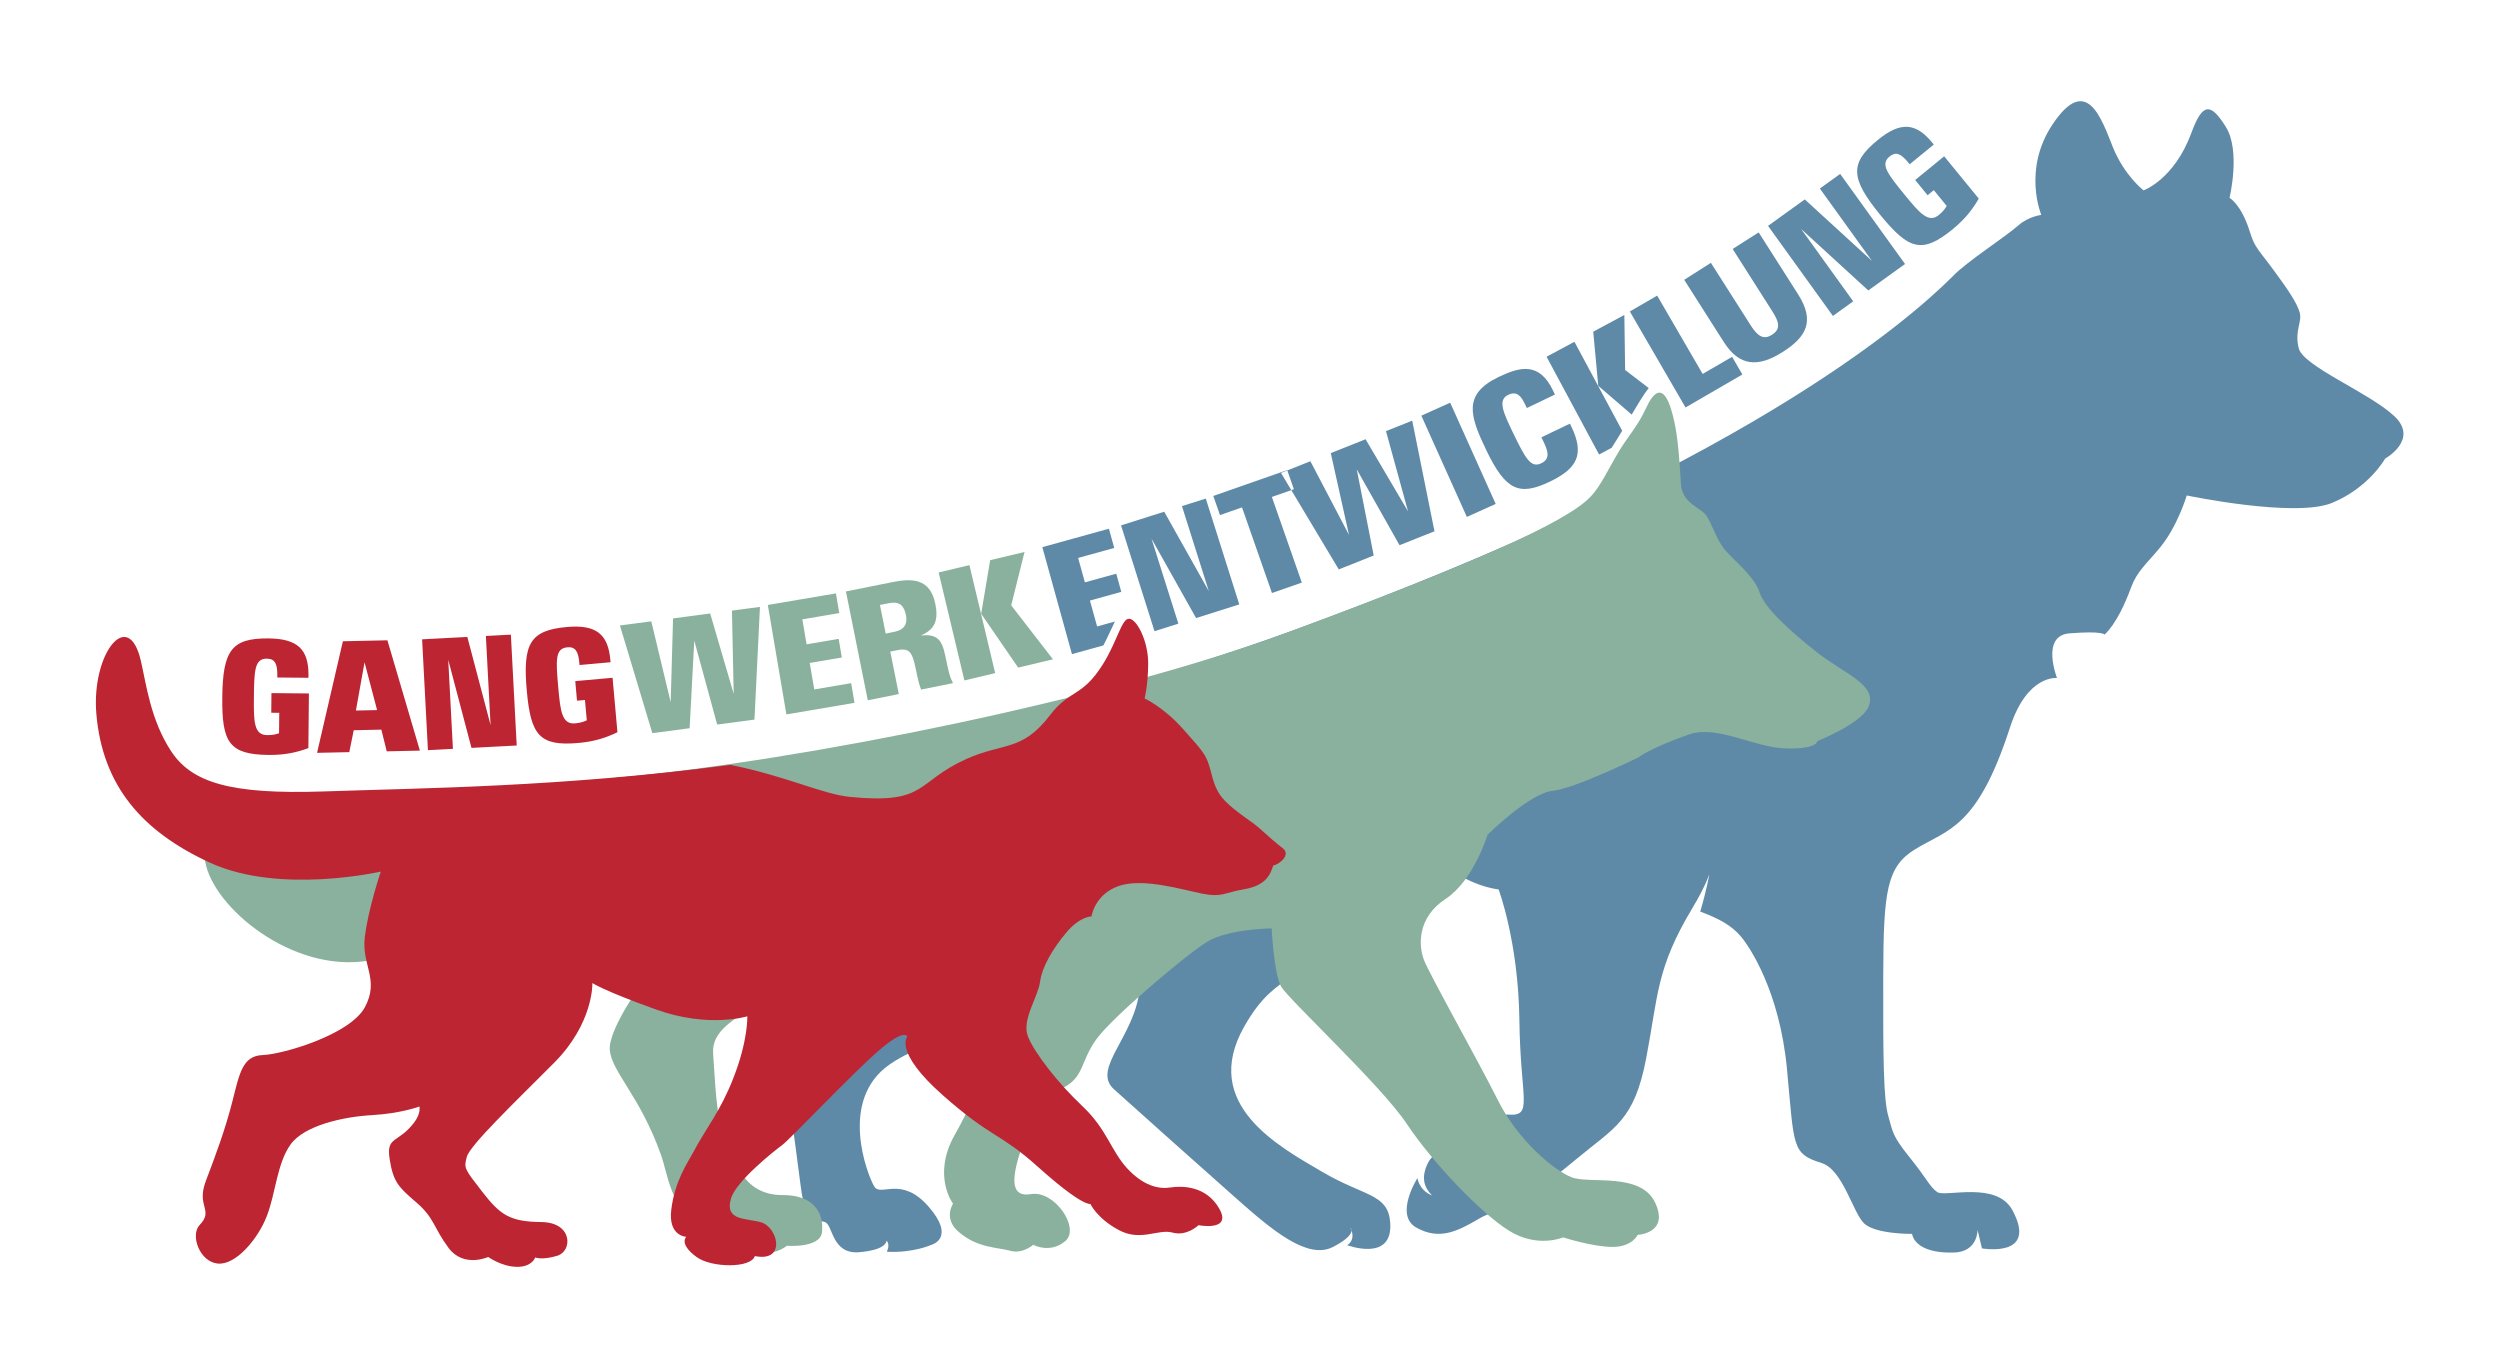
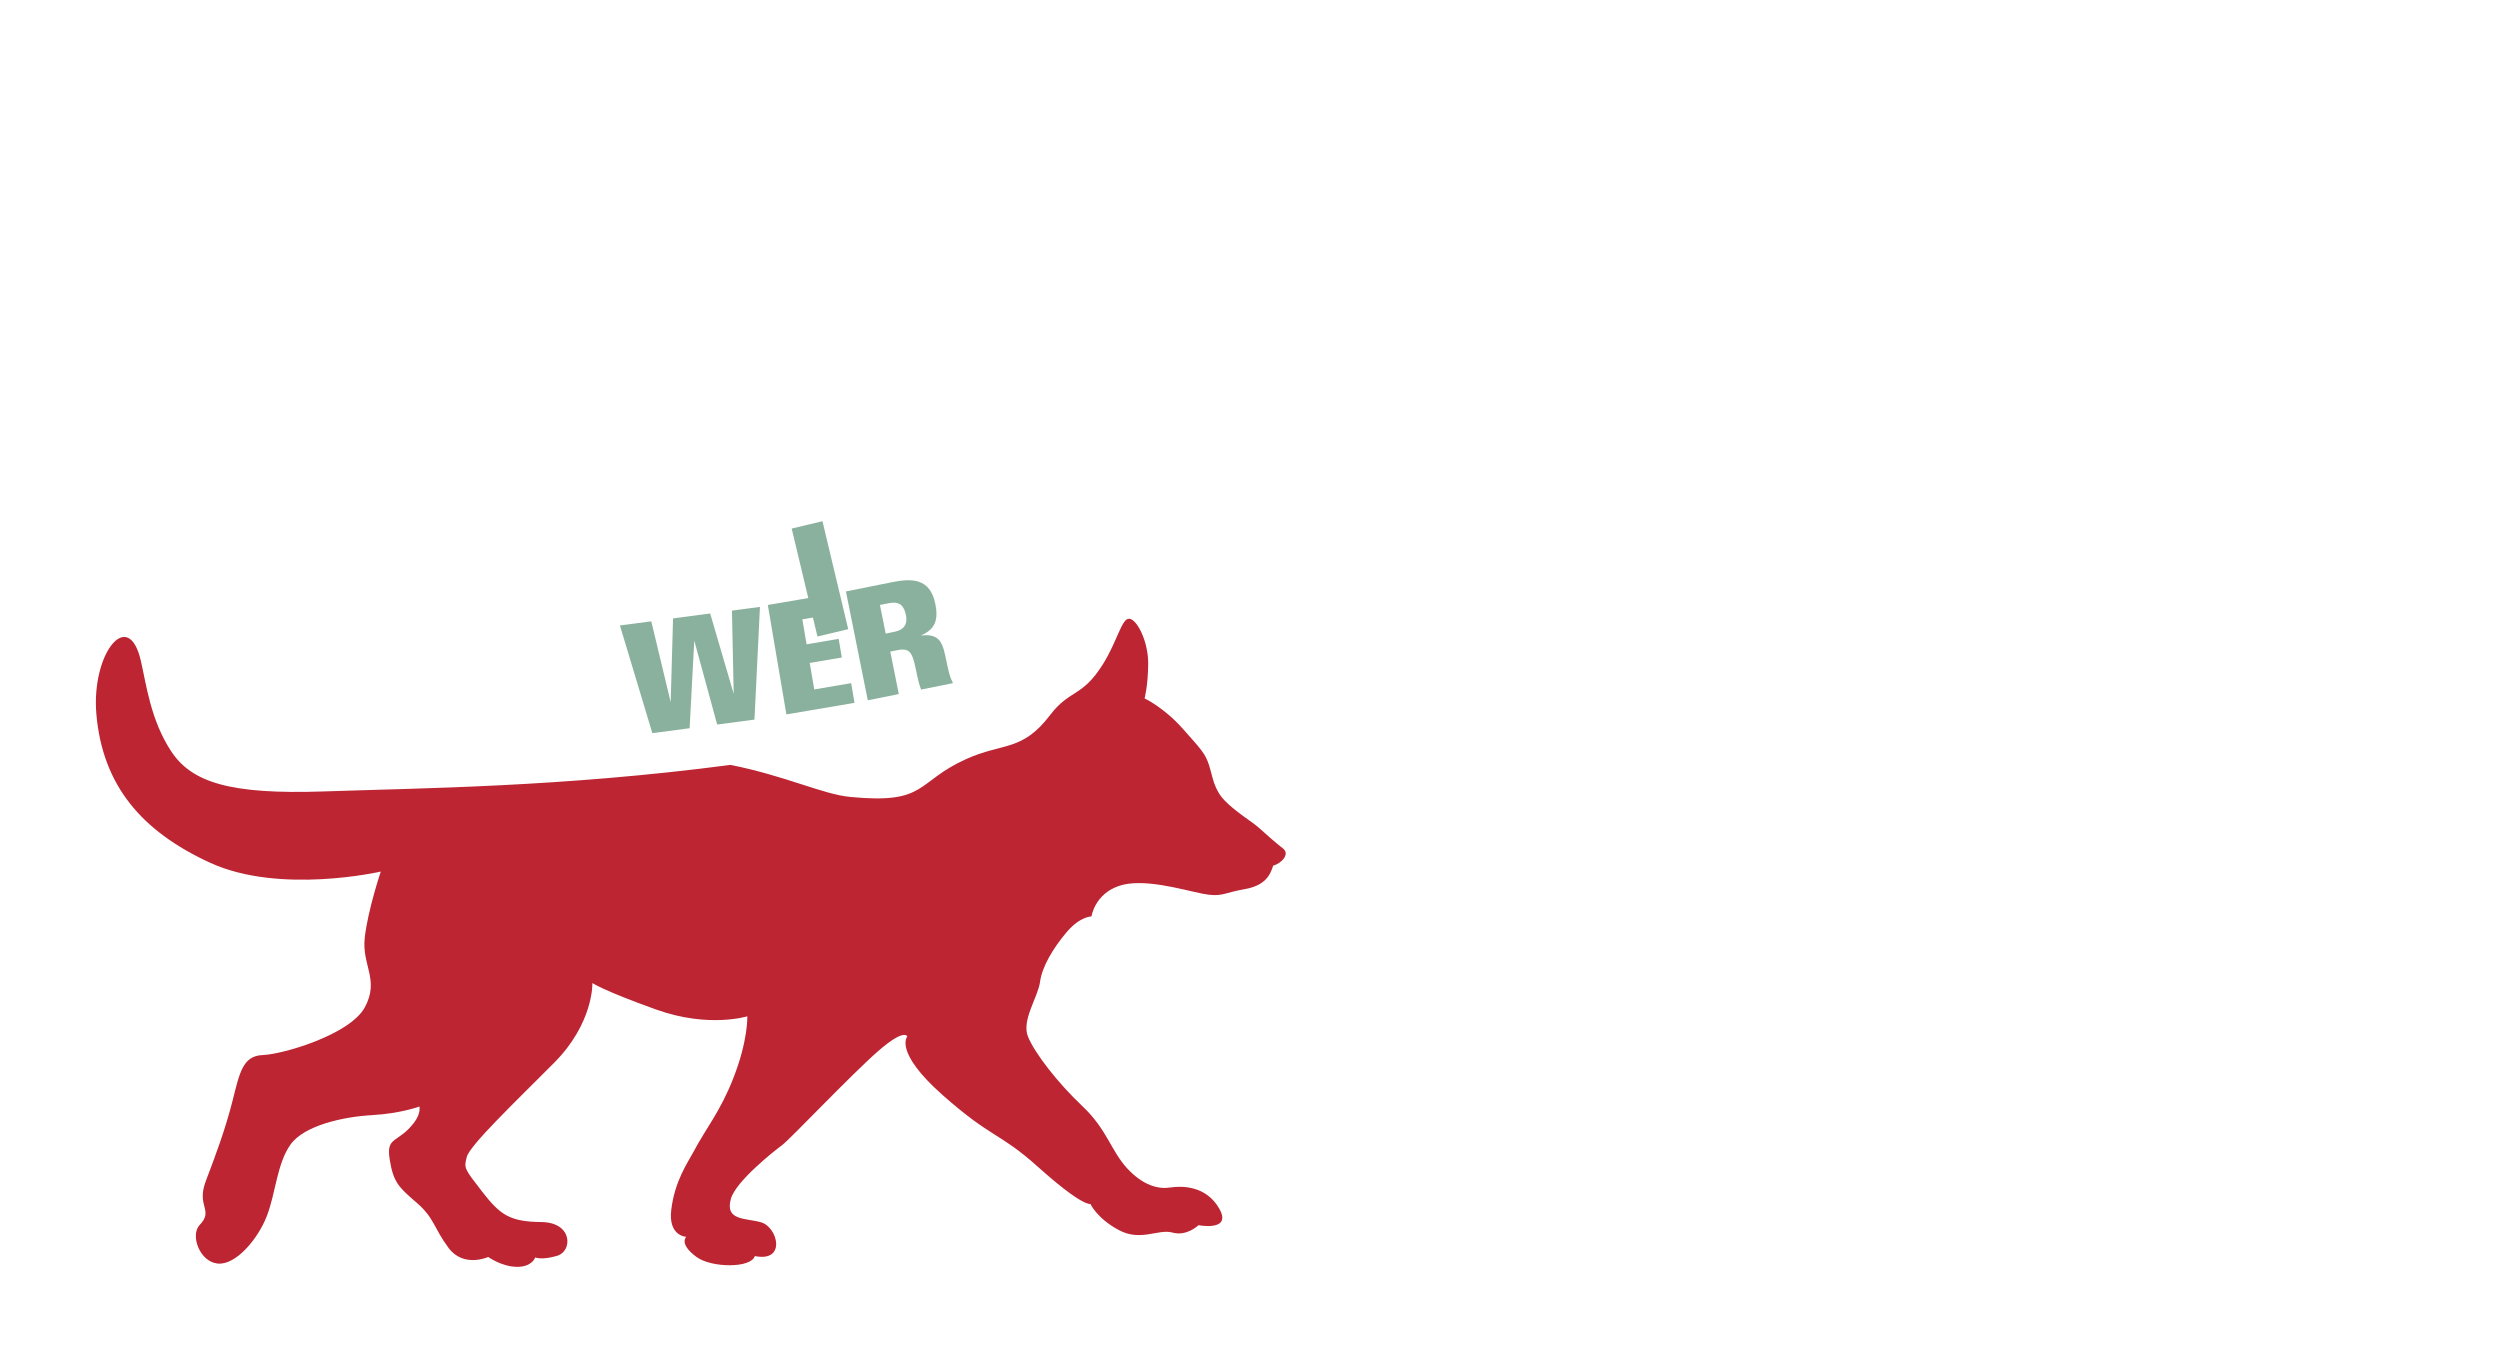
<svg xmlns="http://www.w3.org/2000/svg" xmlns:ns1="http://sodipodi.sourceforge.net/DTD/sodipodi-0.dtd" xmlns:ns2="http://www.inkscape.org/namespaces/inkscape" version="1.1" id="svg2" xml:space="preserve" width="200.32" height="109.6" viewBox="0 0 200.32 109.6" ns1:docname="Logo_Farbig.eps">
  <defs id="defs6" />
  <ns1:namedview pagecolor="#ffffff" bordercolor="#666666" borderopacity="1" objecttolerance="10" gridtolerance="10" guidetolerance="10" ns2:pageopacity="0" ns2:pageshadow="2" ns2:window-width="640" ns2:window-height="480" id="namedview4" />
  <g id="g10" ns2:groupmode="layer" ns2:label="ink_ext_XXXXXX" transform="matrix(1.333,0,0,-1.333,0,109.6)">
    <g id="g12" transform="scale(0.1)">
-       <path d="m 185.375,372.508 0.313,32.851 -22.516,0.215 -0.113,-11.812 4.8,-0.043 -0.117,-12.278 c -1.668,-0.535 -3.519,-1.164 -7.117,-1.128 -7.937,0.074 -8.141,7.921 -8.004,22.226 0.16,16.703 0.414,23.805 7.797,23.734 4.797,-0.046 6.34,-3.011 6.273,-9.843 l -0.015,-1.477 18.734,-0.18 0.016,1.481 c 0.148,15.684 -6.621,22.027 -24.063,22.191 -22.238,0.215 -27.476,-7.304 -27.75,-35.726 -0.258,-26.946 4.289,-34.094 27.91,-34.321 9.598,-0.093 16.813,1.5 23.852,4.11 z m 67.027,-1.508 -19.527,66.316 -26.758,-0.578 -15.531,-67.074 19.375,0.418 2.668,13.168 16.609,0.359 3.235,-13.039 z m -25.726,24.367 -12.735,-0.273 5.192,29.004 z m 83.918,-21.289 -3.504,66.633 -15.024,-0.789 2.817,-53.543 -13.969,52.953 -27.184,-1.43 3.504,-66.629 15.02,0.79 -2.816,53.542 13.968,-52.957 z m 60.558,7.985 -2.929,32.722 -22.43,-2.008 1.055,-11.765 4.781,0.429 1.094,-12.226 c -1.606,-0.699 -3.383,-1.508 -6.969,-1.828 -7.906,-0.711 -8.883,7.078 -10.156,21.324 -1.493,16.637 -1.946,23.73 5.41,24.391 4.777,0.429 6.605,-2.372 7.215,-9.176 l 0.132,-1.469 18.661,1.672 -0.133,1.469 c -1.403,15.629 -8.762,21.269 -26.137,19.711 -22.148,-1.985 -26.621,-9.985 -24.086,-38.293 2.406,-26.84 7.637,-33.504 31.164,-31.399 9.563,0.86 16.582,3.156 23.328,6.446" style="fill:#bd2533;fill-opacity:1;fill-rule:nonzero;stroke:none" id="path14" />
-       <path d="m 456.813,457.395 -16.833,-2.235 1.055,-50.039 -14.137,48.305 -22.32,-2.961 -1.418,-50.367 -11.668,48.629 -18.844,-2.5 19.481,-64.723 22.414,2.973 2.781,52.691 13.778,-50.492 22.414,2.972 z m 56.839,-57.668 -2.007,11.828 -22.2,-3.77 -2.703,15.922 19.289,3.273 -1.898,11.192 -19.289,-3.274 -2.547,15.012 22.195,3.77 -2.008,11.828 -40.941,-6.953 11.168,-65.782 z m 59.188,11.824 c -2.102,4.379 -2.32,5.465 -4.61,16.394 -2.089,10.403 -5.367,13.133 -14.707,12.293 8.957,3.684 10.543,9.836 8.727,18.883 -3.16,15.746 -14.312,15.484 -26.254,13.082 l -27.504,-5.523 13.141,-65.414 18.637,3.742 -5.125,25.515 4.16,0.836 c 8.324,1.672 9.269,-1.621 12.011,-15.285 0.711,-3.527 1.293,-5.48 2.344,-8.375 z m -28.231,40.734 c 0.981,-4.887 -0.898,-8.652 -6.777,-9.832 l -5.43,-1.09 -3.453,17.192 5.156,1.035 c 5.43,1.09 9.051,-0.067 10.504,-7.305 z m 88.336,-26.398 -25.101,32.433 8.004,32.082 -20.649,-4.925 -5.406,-32.219 22.238,-32.363 z m -34.738,-8.289 -15.484,64.902 -18.493,-4.414 15.485,-64.898 18.492,4.41" style="fill:#89b19d;fill-opacity:1;fill-rule:nonzero;stroke:none" id="path16" />
-       <path d="m 1162.42,707.898 7.77,-9.503 c -0.94,-1.477 -1.96,-3.149 -4.75,-5.426 -6.14,-5.024 -11.32,0.879 -20.37,11.953 -10.57,12.933 -14.93,18.551 -9.21,23.223 3.71,3.039 6.8,1.742 11.12,-3.543 l 0.93,-1.145 14.51,11.856 -0.93,1.144 c -9.93,12.145 -19.19,12.684 -32.7,1.645 -17.22,-14.075 -16.43,-23.204 1.56,-45.211 17.05,-20.868 25.12,-23.45 43.41,-8.496 7.43,6.074 11.96,11.914 15.69,18.425 l -20.79,25.438 -17.43,-14.25 7.47,-9.149 z m -17.29,-44.386 -38.99,54.144 -12.2,-8.793 31.33,-43.508 -40.39,36.985 -22.1,-15.91 39,-54.141 12.2,8.789 -31.33,43.508 40.39,-36.981 z m -64.28,-18.223 -23.69,37.215 -15.65,-9.961 23.98,-37.68 c 3.92,-6.152 5.11,-10.425 -0.34,-13.894 -4.98,-3.172 -8.57,-0.973 -12.73,5.57 l -23.99,37.68 -16.04,-10.211 23.79,-37.367 c 9.37,-14.715 20.56,-15.461 35.51,-5.95 14.25,9.071 19.36,18.563 9.16,34.598 z m -57.37,-47.863 -27.335,47.09 -16.442,-9.543 33.487,-57.707 34.17,19.828 -6.17,10.617 z m -32.417,-8.481 -14.184,10.864 -0.469,33.058 -18.699,-10.043 3.012,-32.527 20.125,-17.309 c 3.933,6.711 7.324,12.36 10.215,15.957 z m -15.942,-25.664 -28.715,53.477 -16.746,-8.992 31.563,-58.786 7.562,4.063 c 2.227,3.453 4.336,6.895 6.336,10.238 z m -41.586,24.176 c -8.226,17.137 -19.621,14.43 -32.683,8.156 -21.711,-10.425 -17.297,-23.457 -7.391,-44.09 11.707,-24.371 19.91,-27.597 38.293,-18.769 16.473,7.91 20.777,16.426 12.828,32.98 l -0.879,1.829 -17.137,-8.227 0.797,-1.664 c 2.957,-6.156 5.028,-11.102 -0.883,-13.938 -6.156,-2.957 -9.332,2.379 -17.039,18.434 -5.753,11.98 -9.304,19.59 -2.898,22.664 5.656,2.719 8.066,-1.242 10.387,-6.066 l 0.879,-1.832 16.886,8.109 z m -34.457,-68.172 -27.355,60.856 -17.34,-7.797 27.355,-60.856 z m -36.801,-16.441 -13.379,66.496 -15.773,-6.285 13.266,-48.258 -25.528,43.371 -20.918,-8.332 10.95,-49.18 -23.207,44.297 -13.872,-5.527 3.954,-11.301 -1.555,-0.543 28.535,-47.652 21.004,8.367 -10.191,51.766 25.71,-45.586 z m -92.25,35.074 3.789,1.508 -0.07,0.199 -44.426,-15.539 4.024,-11.496 13.238,4.629 18.008,-51.485 17.941,6.278 -18.004,51.48 11.688,4.09 z m -25.093,-79.023 -20.118,63.617 -14.339,-4.535 16.164,-51.122 -26.813,47.754 -25.957,-8.207 20.113,-63.617 14.344,4.535 -16.164,51.125 26.813,-47.757 z m -92.793,13.253 -4.067,14.676 21.703,6.012 -3.203,11.559 -40.019,-11.082 17.804,-64.301 18.903,5.234 c 2.851,5.426 4.941,10.414 6.926,14.367 l -10.708,-2.965 -4.308,15.563 18.851,5.223 -3.027,10.937 -18.855,-5.223" style="fill:#5e8aa8;fill-opacity:1;fill-rule:nonzero;stroke:none" id="path18" />
-       <path d="m 1439.3,572 c -14.93,14.141 -54.79,29.953 -57.5,40.867 -2.7,10.914 2.24,15.606 0.55,21.582 -1.68,5.973 -7.83,14.641 -14.14,23.328 -10.79,14.864 -12.7,15.063 -15.72,24.852 -5.21,16.875 -12.3,20.625 -12.3,20.625 0,0 6.85,28.25 -2.24,42.738 -9.09,14.488 -13.94,14.684 -20.66,-3.605 -10.32,-28.078 -28.79,-34.621 -28.79,-34.621 0,0 -11.61,8.957 -18.48,26.109 -6.88,17.148 -15.76,44.258 -36.25,13.5 -18.15,-27.25 -6.72,-54.352 -6.72,-54.352 0,0 -7.77,-0.945 -13.76,-6.269 -7.94,-7.055 -31.22,-21.918 -39.33,-30.492 C 1145.51,627.859 1044.39,540.391 775.402,442.578 633.293,390.902 492.059,366.492 378.359,355.352 c -2.754,-2.743 -20.179,-20.297 -35.824,-40.618 -3.347,-4.347 -6.644,-8.781 -9.789,-13.105 3.801,-4.332 7.981,-8.535 12.551,-12.578 6.879,10.176 14.398,20.523 21.035,27.898 18.199,20.203 34.219,30.004 34.219,30.004 0,0 -20.457,-24.074 -34.031,-45.375 -4.348,-6.824 -8.172,-13.949 -11.372,-20.492 3.903,-2.891 8.051,-5.664 12.454,-8.313 4.668,11.262 10.3,23.36 16.168,32.477 14.707,22.852 24.21,31.035 24.21,31.035 0,0 -10.574,-15.113 -21.687,-49.066 -2.473,-7.563 -4.711,-14.59 -6.719,-21 24.414,-12.051 47.602,-15.731 67.457,-14.887 -0.179,5.121 -0.258,10.586 -0.168,16.262 0.442,26.902 8.864,60.82 8.864,60.82 0,0 -2.2,-39.988 -1.223,-56.887 0.387,-6.718 1.078,-13.597 1.773,-19.468 21.723,2.527 38.508,10.265 47.055,17.183 18.074,14.633 28.16,54.145 28.16,54.145 0,0 23.676,-50.629 -9.722,-69.289 -33.395,-18.66 -59.329,-18.981 -56.247,-35.274 3.079,-16.293 12.543,-83.426 15.743,-109.324 3.199,-25.898 9.851,-20.055 14.679,-21.914 4.825,-1.863 3.996,-19.285 20.313,-18.121 15.508,1.34 16.437,5.688 16.765,7.035 1.84,-2.703 0.641,-5.18 0.082,-6.723 15.805,-0.883 26.852,4.172 26.852,4.172 0,0 14.801,3.914 -1.766,22.926 -16.562,19.012 -28.804,5.527 -32.726,12.203 -3.926,6.68 -21.86,51.949 9.578,73.469 31.441,21.519 78.637,18.875 103.434,33.59 24.796,14.711 35.996,41.746 35.996,41.746 0,0 13.168,-0.797 10.636,-29.649 -2.531,-28.851 -29.187,-48.39 -15.589,-60.714 13.601,-12.325 52.371,-46.856 73.738,-65.809 21.367,-18.953 42.719,-36.945 57.996,-29.07 9.422,4.852 11.18,8.149 11.148,9.965 -0.351,1.004 -0.722,1.688 -0.722,1.688 0,0 0.703,-0.562 0.722,-1.688 0.778,-2.231 1.426,-6.203 -2.515,-8.902 0,0 27.683,-10.48 25.769,13.766 -1.363,17.273 -15.343,15.363 -40.718,30.246 -26.321,15.433 -73.43,40.64 -47.102,87.269 21.512,38.09 33.754,17.911 74.184,85.446 15.062,25.16 18.632,47.3 18.632,47.3 0,0 8.871,-18.144 25.387,-33.312 16.516,-15.172 34.789,-16.867 34.789,-16.867 0,0 11.914,-31.559 12.488,-78.625 0.579,-47.067 8.391,-57.539 -6.031,-56.754 -14.418,0.785 -17.195,-7.895 -25.746,-15.684 -8.551,-7.793 -18.793,-3 -23.836,-14.703 -4.625,-10.73 1.235,-16.008 3.106,-18.215 -7.879,3.207 -8.778,10.461 -8.778,10.461 0,0 -14.136,-22.269 -0.593,-29.789 13.539,-7.519 24.046,-2.59 37.402,5.262 13.351,7.848 16.777,1.012 59.117,36.266 22.742,18.933 34.348,22.691 41.535,60.07 7.336,38.133 5.934,54.082 27.908,90.644 7.91,13.164 10.13,20.297 10.13,20.297 0,0 -1.44,-8.664 -5.49,-22.547 11.96,-4.464 18.93,-8.605 24.19,-14.691 5.27,-6.082 23.54,-33.043 27.95,-80.063 4.42,-47.019 2.74,-50.691 20.87,-56.425 12.72,-4.024 18.61,-29.555 25.42,-36.196 6.8,-6.641 28.9,-6.371 28.9,-6.371 0,0 0.91,-11.899 25.11,-11.223 14.53,0.41 14.25,13.625 14.25,13.625 l 2.63,-11.113 c 0,0 33.9,-6.051 18.36,22.898 -9.64,17.941 -40.64,7.574 -45.29,10.976 -4.65,3.399 -5.86,7.61 -16.59,20.93 -10.73,13.316 -9.98,15.25 -12.79,24.82 -2.81,9.575 -3.17,34.176 -3.02,84.211 0.15,50.727 1.99,65.629 19.24,76.129 19.65,11.961 37.29,12.442 56.94,73.133 10.37,32.02 28.27,29.742 28.27,29.742 0,0 -9.94,25.477 7.45,26.86 20.31,1.613 21.1,-0.735 21.1,-0.735 0,0 7.78,5.938 15.94,28.254 3.59,9.82 9.26,14.121 17.54,24.195 10.53,12.821 15.95,31.18 15.95,31.18 0,0 65.21,-13.672 87.44,-4.437 22.23,9.238 31.8,26.578 31.8,26.578 0,0 20.52,11.347 5.6,25.488 z M 340.813,330.086 c 20.585,14.426 33.82,23.059 37.191,25.234 -25.774,-2.519 -50.059,-4.343 -72.68,-5.664 3.86,-11.429 9.239,-22.933 16.625,-33.953 6.555,5.293 13.074,10.324 18.864,14.383" style="fill:#5e8aa8;fill-opacity:1;fill-rule:nonzero;stroke:none" id="path20" />
-       <path d="m 1092.02,430.23 c -16.46,13.047 -31.39,26.59 -34.36,35.973 -2.98,9.383 -15.46,19.223 -20.82,25.527 -5.35,6.309 -7.95,16.602 -11.63,21.153 -3.68,4.555 -14.25,6.957 -14.83,18.715 -0.58,11.754 -1.77,27.777 -3.99,37.414 -1.72,7.461 -6.91,29.773 -17.05,7.644 -4.82,-10.523 -11.035,-17.168 -15.914,-25.297 C 966.328,539.531 962.27,530.148 956.164,523.684 941.5,508.148 883.836,482.805 775.402,442.578 666.063,402.016 485.172,365.34 370.074,354.59 c 1.457,-4.656 3.446,-10.383 6.508,-18.129 14.211,-35.977 27.656,-47.336 27.656,-47.336 0,0 -14.84,-9.988 -22.23,-17.723 -7.395,-7.726 6.746,-36.043 6.746,-36.043 0,0 -23.395,-31.308 -22.199,-44.429 1.191,-13.117 18.222,-27.629 30.691,-62.727 4.457,-12.535 5.512,-30.656 21.606,-40.351 6.503,-3.918 18.769,-6.774 18.769,-6.774 0,0 -0.543,-7.996 12.992,-11.246 14.7,-3.527 22.34,3.527 22.34,3.527 0,0 20.164,-1.578 21.164,8.23 1.321,12.961 -6.496,22.332 -23.562,22.234 -24.735,-0.136 -29.575,22.364 -35,34.598 -5.395,12.156 -5.684,36.055 -6.883,50.269 -1.203,14.211 13.664,20.918 24.258,28.68 10.593,7.766 42.32,36.52 42.32,36.52 0,0 35.074,13.464 54.086,33.343 19.008,19.879 9.199,41.672 9.199,41.672 0,0 6.465,-6.504 40.754,-22.59 34.289,-16.082 56.141,-14.23 56.141,-14.23 0,0 -35.528,-21.68 -41.633,-52.379 -4.32,-21.707 -25.16,-73.926 -39.703,-99.328 -14.137,-24.691 -1.203,-41.742 -1.203,-41.742 0,0 -6.153,-8.934 3.523,-17.047 11.16,-9.652 23.301,-9.109 30.789,-11.226 7.488,-2.117 13.891,3.586 13.891,3.586 0,0 10.199,-5.621 19.398,2.352 8.817,7.641 -6.469,30.566 -20.816,28.101 -11.563,-1.984 -12.242,7.844 -6.024,26.504 6.223,18.664 14.754,31.25 26.426,37.93 11.668,6.676 9.453,15.406 18.926,28.629 9.476,13.223 53.918,50.855 66.641,58.637 12.726,7.781 38.777,8.05 38.777,8.05 0,0 1.328,-27.343 5.668,-34.961 4.34,-7.617 60.312,-59.605 75.465,-82.437 15.156,-22.836 44.25,-53.496 61.422,-64.273 17.171,-10.777 32.66,-4.082 32.66,-4.082 0,0 18.191,-5.844 29.926,-5.734 11.73,0.113 14.863,7.258 14.863,7.258 0,0 19.194,0.879 10.48,19.398 -8.711,18.52 -39.574,10.961 -50.281,15.235 -10.711,4.273 -32.219,22.273 -44.184,46.23 -11.964,23.961 -41.265,75.809 -44.546,84.531 -3.286,8.719 -3.915,25.422 13.046,36.528 16.961,11.105 25.231,38.539 25.231,38.539 0,0 25.191,25.14 39.492,26.527 12.723,1.235 51.094,19.953 51.094,19.953 0,0 7.25,5.785 30.672,13.907 16.73,5.804 38.57,-7.79 57.81,-8.434 19.24,-0.641 19.2,4.387 19.2,4.387 0,0 26.01,10.312 30.61,20.367 6.1,13.359 -14.58,20.09 -31.03,33.14 z M 123.012,306.945 c 2.035,-27.101 48.476,-67.14 93.511,-62.828 60.082,5.758 88.497,46.246 105.36,67.199 9.476,11.766 22.805,28.934 32.785,41.868 -22.254,-1.895 -43.281,-3.282 -62.887,-4.282 -26.613,-31.761 -53.609,-43.582 -97.617,-33.41 -19.441,4.492 -73.027,16.328 -71.152,-8.547" style="fill:#89b19d;fill-opacity:1;fill-rule:nonzero;stroke:none" id="path22" />
+       <path d="m 456.813,457.395 -16.833,-2.235 1.055,-50.039 -14.137,48.305 -22.32,-2.961 -1.418,-50.367 -11.668,48.629 -18.844,-2.5 19.481,-64.723 22.414,2.973 2.781,52.691 13.778,-50.492 22.414,2.972 z m 56.839,-57.668 -2.007,11.828 -22.2,-3.77 -2.703,15.922 19.289,3.273 -1.898,11.192 -19.289,-3.274 -2.547,15.012 22.195,3.77 -2.008,11.828 -40.941,-6.953 11.168,-65.782 z m 59.188,11.824 c -2.102,4.379 -2.32,5.465 -4.61,16.394 -2.089,10.403 -5.367,13.133 -14.707,12.293 8.957,3.684 10.543,9.836 8.727,18.883 -3.16,15.746 -14.312,15.484 -26.254,13.082 l -27.504,-5.523 13.141,-65.414 18.637,3.742 -5.125,25.515 4.16,0.836 c 8.324,1.672 9.269,-1.621 12.011,-15.285 0.711,-3.527 1.293,-5.48 2.344,-8.375 z m -28.231,40.734 c 0.981,-4.887 -0.898,-8.652 -6.777,-9.832 l -5.43,-1.09 -3.453,17.192 5.156,1.035 c 5.43,1.09 9.051,-0.067 10.504,-7.305 z z m -34.738,-8.289 -15.484,64.902 -18.493,-4.414 15.485,-64.898 18.492,4.41" style="fill:#89b19d;fill-opacity:1;fill-rule:nonzero;stroke:none" id="path16" />
      <path d="m 771.199,312.203 c -4.57,3.504 -9.707,8.168 -14.273,12.25 -4.567,4.078 -13.731,9.36 -20.571,16.348 -6.839,6.984 -7.339,14.48 -9.57,21.418 -2.234,6.937 -4.512,9.265 -15.902,22.058 -11.391,12.797 -22.856,18.102 -22.856,18.102 0,0 2.028,7.441 2.168,20.691 0.137,13.25 -6.535,26.61 -11.238,27.2 -4.703,0.585 -7.125,-13.247 -16.066,-27.465 -12.598,-20.032 -19.743,-14.77 -31.719,-30.492 -16.738,-21.969 -28.117,-16.415 -50.113,-26.262 -30.954,-13.867 -23.332,-27.414 -69.954,-22.891 -16.726,1.621 -38.3,12.5 -71.988,19.262 -101.816,-13.399 -185.137,-13.899 -244.285,-15.949 -56.969,-1.977 -79.719,5.535 -91.996,24.218 -12.277,18.688 -14.906,40.114 -18.156,54.25 -7.519,32.715 -29.902,4.25 -26.746,-32.039 3.711,-42.664 27.039,-70.367 68.48,-89.351 41.891,-19.188 102.481,-5.258 102.481,-5.258 0,0 -7.731,-22.965 -9.633,-39.652 -1.903,-16.692 8.957,-25.157 0.136,-41.774 -8.812,-16.617 -49.347,-28.414 -61.453,-28.863 -12.105,-0.449 -13.941,-10.801 -18.148,-27.469 -4.207,-16.66 -10.141,-32.73 -16.063,-48.226 -5.921,-15.496 5.004,-17.336 -3.734,-26.465 -5.66,-5.914 -0.23,-21.891 10.703,-23.156 10.938,-1.27 24.356,14.723 29.684,28.496 5.332,13.769 6.093,31.625 14.277,43.062 8.188,11.438 31.578,16.664 48.871,17.637 17.297,0.969 28.574,5.176 28.574,5.176 0,0 1.11,-4.047 -3.269,-9.762 -9.551,-12.457 -16.793,-7.891 -14.633,-21.742 2.16,-13.852 5.285,-16.875 16.137,-26.207 10.847,-9.332 10.211,-15.086 19.301,-27.281 9.093,-12.195 23.855,-5.434 23.855,-5.434 0,0 8.004,-5.844 17.223,-5.941 9.215,-0.098 11.004,5.644 11.004,5.644 0,0 4.015,-1.77 13.261,1.016 9.25,2.785 9.43,20.066 -9.582,20.266 -19.011,0.199 -24.73,4.289 -35.531,18.235 -10.801,13.941 -11.074,14.05 -9.273,20.945 1.8,6.898 28.57,32.543 52.445,56.492 23.871,23.949 23.055,47.988 23.055,47.988 0,0 6.863,-4.679 38.433,-15.957 31.57,-11.277 54.692,-4.027 54.692,-4.027 0,0 0.558,-14.418 -8.457,-37.316 -8.02,-20.379 -16.145,-29.477 -24.25,-44.77 -3.051,-5.762 -10.95,-16.91 -13.012,-34.242 -1.903,-15.957 9.047,-16.23 9.047,-16.23 0,0 -4.754,-4.121 6.211,-12.164 8.816,-6.465 32.593,-6.875 34.976,0.59 19.106,-3.82 13.813,17.34 3.821,20.281 -9.118,2.68 -21.938,0.738 -18.223,14.106 2.937,10.582 26.195,28.937 30.844,32.348 4.644,3.406 41.257,42.109 57.539,56.343 16.281,14.235 17.66,8.879 17.66,8.879 0,0 -8.305,-9.054 21.383,-35.293 29.683,-26.234 33.836,-22.105 57.242,-43.09 26.992,-24.207 31.453,-22.222 31.453,-22.222 0,0 3.941,-8.688 17.121,-15.738 13.176,-7.051 23.633,0.906 32.246,-1.488 8.617,-2.395 15.606,4.445 15.606,4.445 0,0 20.41,-3.957 12.488,9.953 -7.918,13.91 -22.613,13.777 -29.535,12.695 -6.926,-1.078 -16.121,1.031 -25.809,11.504 -9.683,10.472 -12.14,23.461 -26.973,37.445 -14.835,13.985 -28.761,31.988 -32.691,41.824 -3.93,9.836 6.008,23.563 7.258,32.766 1.246,9.207 7.699,20.086 15.867,29.793 8.168,9.711 15.078,9.637 15.078,9.637 0,0 1.867,13.234 16.324,18.265 14.457,5.035 38.004,-2.125 50.079,-4.554 12.074,-2.43 12.679,0.441 25.378,2.613 12.7,2.172 15.645,8.48 17.434,14.223 4.621,1.101 10.441,6.804 5.867,10.308" style="fill:#bd2533;fill-opacity:1;fill-rule:nonzero;stroke:none" id="path24" />
    </g>
  </g>
</svg>